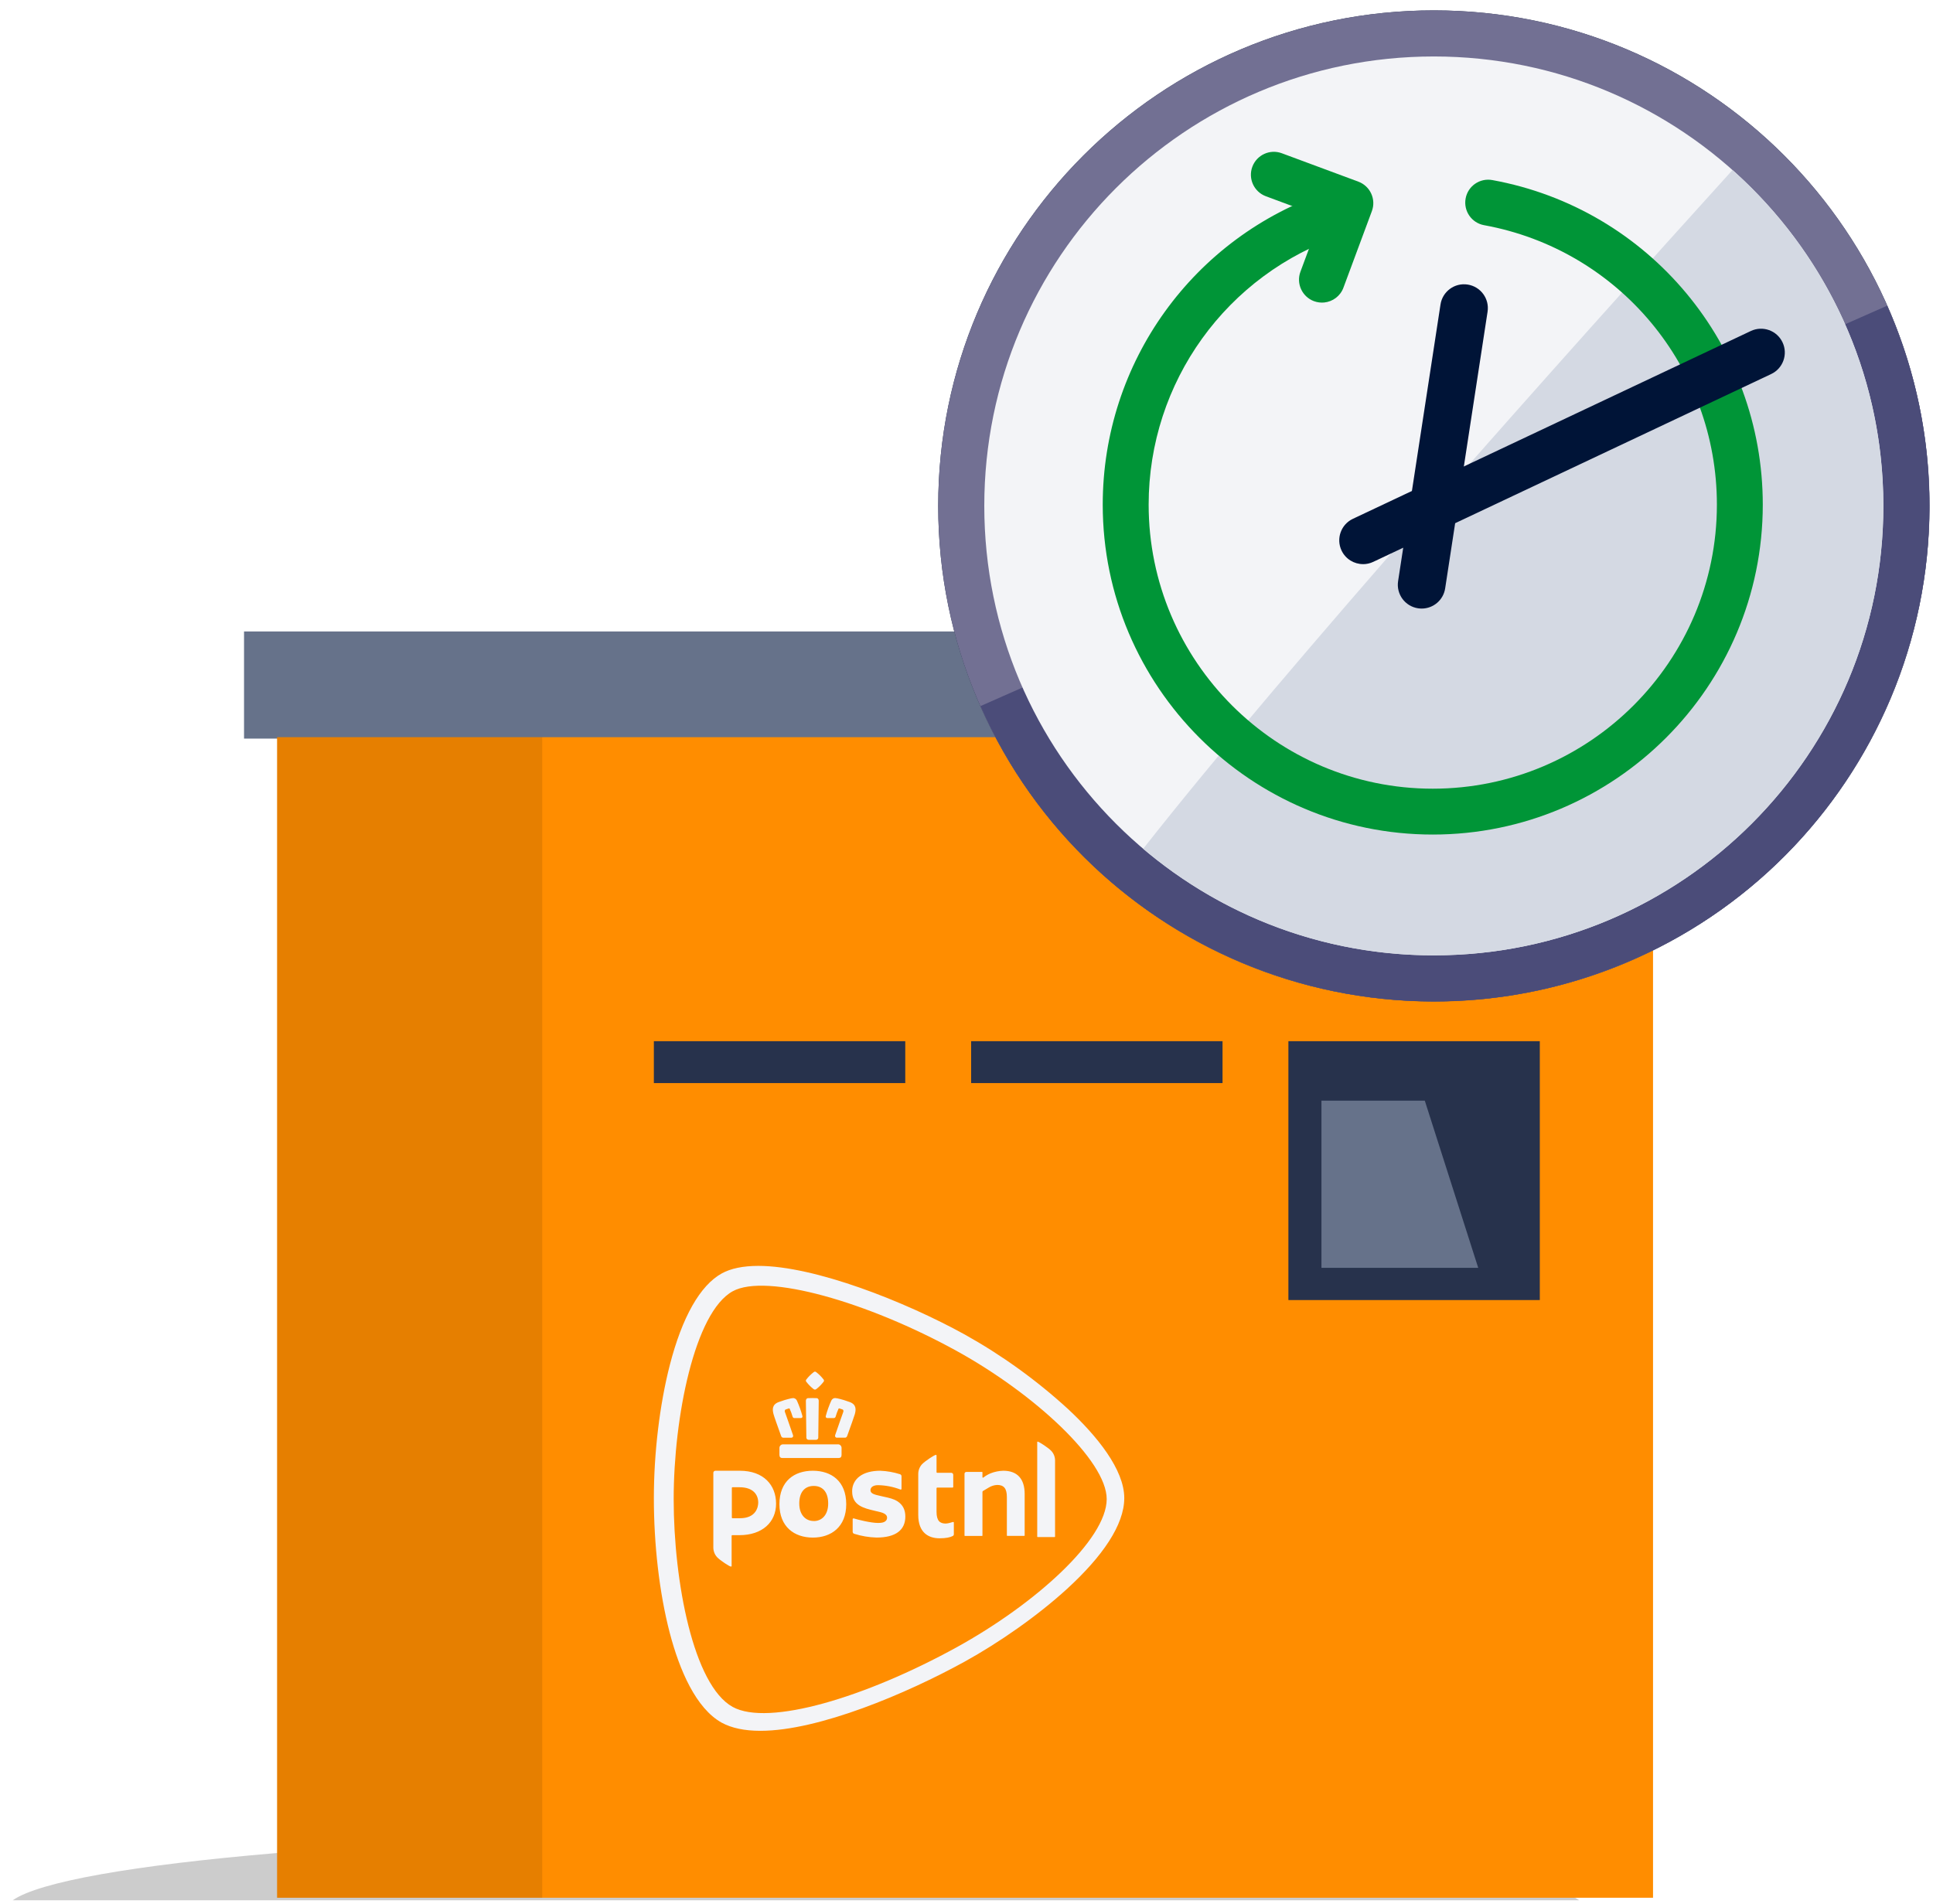
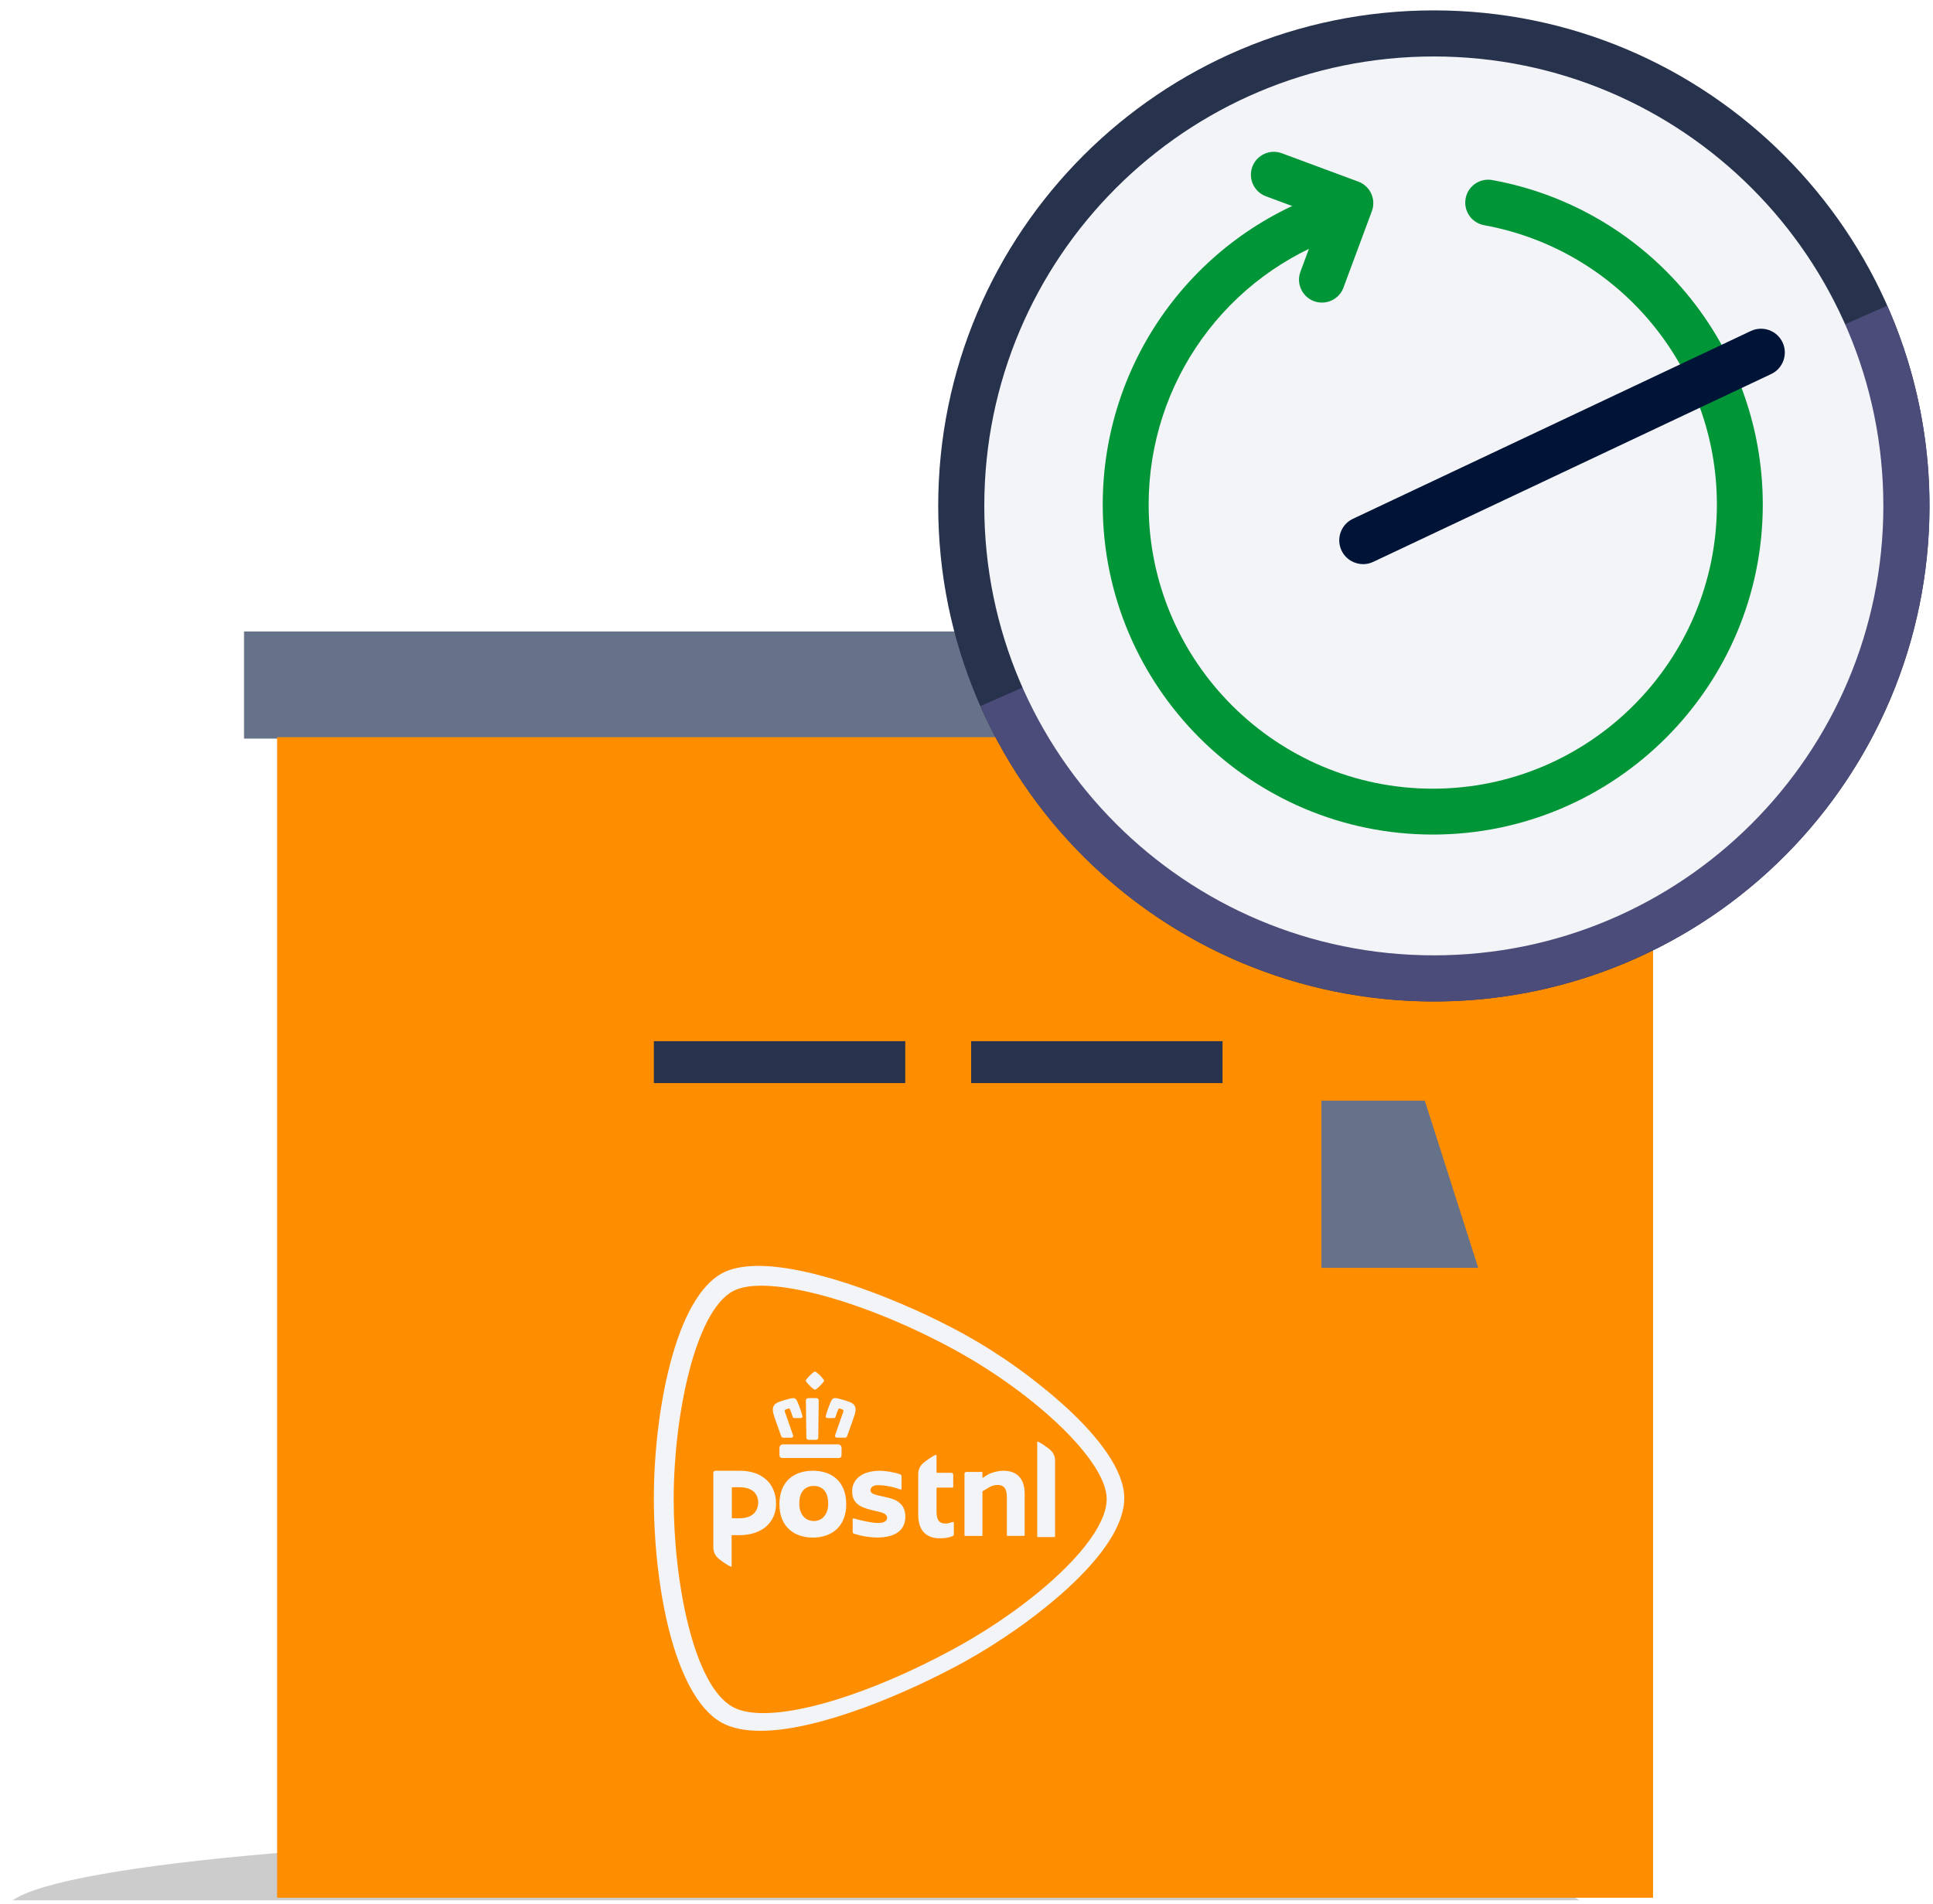
<svg xmlns="http://www.w3.org/2000/svg" width="134" height="132" viewBox="0 0 134 132" fill="none">
  <path fill-rule="evenodd" clip-rule="evenodd" d="M109.476 131.76C105.802 129.172 82.9 127.178 55.177 127.178C27.457 127.178 4.554 129.172 0.88 131.76H109.476Z" fill="black" fill-opacity="0.2" />
  <path fill-rule="evenodd" clip-rule="evenodd" d="M16.917 43.783L37.831 43.783L116.84 43.783V51.212H98.25H16.917V43.783Z" fill="#66728A" />
  <path fill-rule="evenodd" clip-rule="evenodd" d="M19.209 131.583H114.592V51.114L37.589 51.114H19.209V131.583Z" fill="#FF8D00" />
-   <path fill-rule="evenodd" clip-rule="evenodd" d="M19.209 131.583H37.589V51.114H19.209V131.583Z" fill="black" fill-opacity="0.1" />
  <rect x="45.327" y="72.192" width="17.428" height="2.905" fill="#27324C" />
  <rect x="67.321" y="72.192" width="17.428" height="2.905" fill="#27324C" />
-   <rect x="89.315" y="72.192" width="17.428" height="17.949" fill="#27324C" />
  <path fill-rule="evenodd" clip-rule="evenodd" d="M91.606 76.316L98.77 76.316L102.474 87.908H91.606V76.316Z" fill="#66728A" />
  <path fill-rule="evenodd" clip-rule="evenodd" d="M56.346 101.976C55.064 101.976 54.032 102.692 54.032 104.296C54.032 105.865 55.066 106.611 56.349 106.611C57.631 106.611 58.663 105.863 58.663 104.297C58.661 102.692 57.626 101.976 56.346 101.976ZM56.411 105.461C55.838 105.461 55.407 105.024 55.407 104.246C55.407 103.4 55.838 103.03 56.411 103.03C56.983 103.03 57.412 103.4 57.412 104.246C57.412 105.029 56.981 105.465 56.411 105.465V105.461ZM64.923 102.076C64.923 102.087 64.928 102.098 64.936 102.106C64.944 102.114 64.955 102.119 64.967 102.118H65.941C66.018 102.118 66.081 102.18 66.081 102.257V103.102C66.081 103.125 66.062 103.144 66.038 103.144H64.967C64.955 103.144 64.944 103.148 64.936 103.156C64.928 103.164 64.923 103.175 64.923 103.187V104.824C64.923 105.452 65.161 105.638 65.559 105.638C65.745 105.638 66.036 105.526 66.079 105.526C66.103 105.526 66.123 105.545 66.123 105.569V106.376C66.124 106.428 66.096 106.476 66.05 106.5C65.874 106.595 65.576 106.66 65.136 106.66C64.368 106.66 63.655 106.273 63.655 105.039V102.196C63.656 101.951 63.746 101.715 63.91 101.532C64.117 101.308 64.785 100.876 64.87 100.876C64.908 100.876 64.923 100.887 64.923 100.922V102.076ZM49.45 102.12C49.45 102.04 49.515 101.976 49.594 101.976H51.282C52.941 101.976 53.799 102.973 53.799 104.26C53.799 105.547 52.839 106.443 51.257 106.443H50.761C50.749 106.443 50.739 106.447 50.73 106.456C50.722 106.464 50.718 106.475 50.718 106.486V108.575C50.718 108.61 50.704 108.621 50.666 108.621C50.579 108.621 49.912 108.193 49.705 107.964C49.541 107.782 49.451 107.546 49.45 107.301V102.12ZM52.562 104.182C52.562 103.635 52.208 103.121 51.273 103.121H50.776C50.752 103.122 50.733 103.141 50.733 103.165V105.226C50.733 105.249 50.752 105.269 50.776 105.269H51.297C52.412 105.268 52.562 104.493 52.562 104.182ZM62.76 105.151C62.76 106.092 62.087 106.609 60.765 106.609C60.236 106.594 59.712 106.506 59.208 106.346C59.149 106.326 59.109 106.271 59.109 106.208V105.333C59.109 105.318 59.115 105.305 59.126 105.295C59.136 105.285 59.15 105.28 59.164 105.28H59.182C59.463 105.37 60.376 105.596 60.864 105.596C61.151 105.596 61.301 105.554 61.397 105.458C61.46 105.401 61.495 105.319 61.494 105.234C61.494 104.947 61.134 104.867 60.785 104.786C60.742 104.776 60.761 104.786 60.643 104.753C59.88 104.573 59.073 104.387 59.073 103.408C59.063 102.993 59.26 102.6 59.598 102.358C59.934 102.107 60.431 101.976 61.021 101.976C61.486 101.995 61.947 102.076 62.391 102.217C62.452 102.236 62.495 102.293 62.496 102.357V103.232C62.495 103.249 62.486 103.265 62.471 103.274C62.457 103.284 62.438 103.286 62.422 103.28C61.924 103.088 61.396 102.985 60.862 102.976C60.547 102.976 60.343 103.113 60.343 103.325C60.343 103.569 60.642 103.635 61.016 103.719L61.322 103.789C61.632 103.856 61.951 103.926 62.219 104.098C62.582 104.336 62.76 104.68 62.76 105.151ZM69.825 106.492C69.809 106.491 69.798 106.479 69.798 106.464V103.804C69.798 103.213 69.597 102.96 69.125 102.96C68.922 102.971 68.726 103.032 68.552 103.136C68.353 103.249 68.194 103.349 68.138 103.383C68.12 103.397 68.108 103.418 68.106 103.441V106.468C68.106 106.484 68.094 106.496 68.079 106.497H66.889C66.874 106.496 66.862 106.484 66.862 106.468V102.185C66.862 102.151 66.876 102.118 66.9 102.095C66.924 102.071 66.957 102.058 66.99 102.058H68.077C68.092 102.058 68.104 102.07 68.105 102.085V102.421C68.105 102.442 68.121 102.458 68.142 102.458C68.149 102.458 68.157 102.456 68.163 102.451L68.199 102.425C68.345 102.315 68.504 102.224 68.672 102.154C68.953 102.044 69.25 101.984 69.551 101.976C70.52 101.976 71.032 102.537 71.032 103.586V106.464C71.032 106.479 71.019 106.492 71.004 106.492H69.825ZM71.93 106.573C71.922 106.573 71.915 106.57 71.91 106.565C71.905 106.559 71.903 106.552 71.903 106.545V99.991C71.903 99.967 71.909 99.959 71.94 99.959C72.014 99.959 72.675 100.375 72.889 100.612C73.05 100.791 73.139 101.023 73.139 101.264V106.545C73.14 106.552 73.137 106.559 73.132 106.565C73.127 106.57 73.12 106.573 73.113 106.573H71.93ZM56.495 95.103C56.471 95.104 56.447 95.111 56.427 95.124C56.229 95.274 56.051 95.449 55.899 95.644C55.854 95.692 55.854 95.766 55.899 95.814C56.043 95.998 56.209 96.165 56.392 96.31C56.42 96.335 56.456 96.349 56.493 96.35C56.531 96.349 56.567 96.335 56.595 96.31C56.779 96.166 56.944 95.999 57.087 95.814C57.134 95.766 57.134 95.69 57.087 95.642C56.937 95.448 56.762 95.275 56.567 95.127C56.545 95.112 56.519 95.104 56.492 95.103H56.495ZM56.313 96.935C56.217 96.935 56.117 96.935 56.013 96.943C55.977 96.942 55.942 96.957 55.917 96.984C55.883 97.021 55.865 97.069 55.865 97.119C55.865 97.324 55.882 98.406 55.891 99.096C55.891 99.432 55.898 99.67 55.899 99.678C55.898 99.717 55.913 99.756 55.94 99.784C55.967 99.813 56.005 99.829 56.045 99.83H56.578C56.659 99.829 56.724 99.765 56.724 99.684C56.724 99.682 56.724 99.679 56.724 99.677C56.724 99.661 56.735 98.739 56.756 97.15V97.119C56.757 97.069 56.739 97.02 56.705 96.982C56.679 96.956 56.643 96.942 56.606 96.943C56.505 96.943 56.405 96.935 56.308 96.935H56.313ZM57.901 96.935C57.78 96.934 57.67 97.008 57.624 97.121C57.471 97.461 57.345 97.811 57.248 98.171C57.234 98.208 57.239 98.25 57.261 98.283C57.286 98.312 57.325 98.328 57.363 98.324H57.782C57.846 98.333 57.907 98.294 57.926 98.232C57.98 98.04 58.048 97.853 58.131 97.672C58.131 97.672 58.139 97.657 58.165 97.657C58.175 97.656 58.185 97.656 58.195 97.657L58.408 97.728C58.43 97.736 58.447 97.753 58.456 97.775C58.473 97.81 58.475 97.85 58.462 97.887C58.462 97.894 58.031 99.091 57.901 99.489C57.881 99.536 57.884 99.591 57.91 99.635C57.942 99.672 57.99 99.691 58.038 99.683H58.556C58.628 99.692 58.697 99.65 58.722 99.581L58.8 99.366L58.812 99.331C58.969 98.896 59.204 98.238 59.26 98.05C59.345 97.732 59.372 97.385 58.904 97.212C58.755 97.157 58.614 97.11 58.486 97.071C58.322 97.02 58.165 96.984 58.026 96.951H58.009C57.977 96.943 57.945 96.939 57.913 96.939L57.901 96.935ZM54.971 96.942C54.94 96.942 54.909 96.946 54.879 96.953H54.856C54.718 96.986 54.562 97.024 54.397 97.073C54.27 97.112 54.13 97.159 53.98 97.214C53.514 97.387 53.538 97.735 53.623 98.052C53.671 98.232 53.891 98.85 54.078 99.368C54.11 99.457 54.137 99.531 54.155 99.583C54.18 99.652 54.249 99.694 54.322 99.685H54.84C54.885 99.69 54.93 99.671 54.96 99.636C54.986 99.592 54.989 99.538 54.968 99.492C54.842 99.098 54.408 97.898 54.408 97.888C54.396 97.851 54.398 97.811 54.415 97.776C54.424 97.754 54.442 97.737 54.464 97.729L54.678 97.657C54.688 97.656 54.697 97.656 54.706 97.657C54.727 97.657 54.738 97.666 54.74 97.672C54.823 97.853 54.892 98.041 54.946 98.232C54.964 98.294 55.025 98.333 55.089 98.324H55.509C55.547 98.328 55.585 98.312 55.61 98.283C55.632 98.25 55.637 98.208 55.623 98.171C55.525 97.812 55.399 97.461 55.247 97.121C55.201 97.009 55.091 96.935 54.97 96.935L54.971 96.942ZM58.09 100.145H54.278C54.143 100.147 54.034 100.256 54.032 100.391V100.868C54.032 101.017 54.096 101.092 54.229 101.092H58.142C58.274 101.092 58.339 101.02 58.339 100.868V100.388C58.337 100.253 58.227 100.144 58.092 100.143L58.09 100.145ZM76.719 103.943C76.719 101.266 71.683 96.629 66.326 93.674C60.144 90.265 53.108 88.256 50.791 89.533C48.15 90.99 46.702 98.266 46.701 103.943C46.701 109.661 48.066 116.848 50.791 118.352C53.258 119.713 59.984 117.704 66.326 114.212C71.769 111.21 76.714 106.75 76.719 103.943ZM52.569 87.772C56.472 87.772 62.721 90.238 66.877 92.53C69.458 93.969 71.862 95.704 74.041 97.699C76.045 99.566 77.937 101.892 77.937 103.87C77.937 105.734 76.42 107.922 73.984 110.155C71.915 112.049 69.228 113.913 66.876 115.21C62.862 117.423 56.748 120.009 52.712 120.009C51.616 120.009 50.716 119.818 50.036 119.448C48.248 118.459 47.106 115.808 46.426 113.208C45.7 110.42 45.327 107.066 45.327 103.87C45.327 100.742 45.73 97.38 46.433 94.646C47.29 91.318 48.535 89.123 50.034 88.295C50.664 87.948 51.517 87.772 52.569 87.772Z" fill="#F3F4F7" />
  <path d="M99.396 69.434C118.371 69.434 133.753 54.052 133.753 35.077C133.753 16.103 118.371 0.72 99.396 0.72C80.421 0.72 65.039 16.103 65.039 35.077C65.039 54.052 80.421 69.434 99.396 69.434Z" fill="#27324C" />
-   <path d="M99.396 69.434C118.371 69.434 133.753 54.052 133.753 35.077C133.753 16.102 118.371 0.72 99.396 0.72C80.421 0.72 65.039 16.102 65.039 35.077C65.039 54.052 80.421 69.434 99.396 69.434Z" fill="#727093" />
  <path d="M130.824 21.195C138.49 38.553 130.635 58.837 113.278 66.505C95.92 74.171 75.635 66.317 67.967 48.959" fill="#4B4C79" />
  <path d="M99.396 66.24C116.606 66.24 130.558 52.288 130.558 35.077C130.558 17.867 116.606 3.915 99.396 3.915C82.185 3.915 68.233 17.867 68.233 35.077C68.233 52.288 82.185 66.24 99.396 66.24Z" fill="#F3F4F7" />
-   <path d="M99.469 66.24C116.679 66.199 130.599 52.215 130.558 35.002C130.536 25.767 126.498 17.481 120.1 11.79C108.529 24.569 89.19 46.199 79.248 58.851C84.698 63.475 91.76 66.26 99.469 66.242V66.24Z" fill="#D4D9E3" />
  <path d="M99.321 57.865C86.707 57.865 76.444 47.603 76.444 34.989C76.444 25.128 82.724 16.409 92.069 13.287C92.9 13.01 93.802 13.457 94.082 14.291C94.359 15.125 93.911 16.025 93.077 16.304C85.032 18.992 79.627 26.501 79.627 34.989C79.627 45.849 88.463 54.685 99.323 54.685C110.183 54.685 119.019 45.849 119.019 34.989C119.019 25.465 112.23 17.317 102.879 15.613C102.015 15.457 101.443 14.627 101.6 13.764C101.756 12.901 102.583 12.328 103.449 12.485C114.314 14.464 122.2 23.929 122.2 34.989C122.2 47.603 111.937 57.865 99.323 57.865H99.321Z" fill="#009537" />
  <path d="M91.797 20.974C91.564 20.997 91.322 20.968 91.087 20.882C90.265 20.575 89.843 19.66 90.15 18.838L91.566 15.024L87.752 13.607C86.93 13.301 86.508 12.386 86.815 11.563C87.121 10.741 88.036 10.319 88.859 10.626L94.164 12.595C94.986 12.902 95.408 13.817 95.101 14.639L93.131 19.944C92.914 20.534 92.383 20.916 91.797 20.974Z" fill="#009537" />
-   <path d="M98.553 42.196C98.469 42.196 98.385 42.189 98.301 42.177C97.399 42.039 96.781 41.196 96.919 40.296L99.859 21.111C99.998 20.209 100.838 19.591 101.74 19.73C102.642 19.869 103.26 20.712 103.122 21.611L100.182 40.796C100.057 41.612 99.355 42.196 98.553 42.196Z" fill="#001437" />
  <path d="M94.491 39.115C93.873 39.115 93.28 38.765 92.998 38.17C92.609 37.345 92.962 36.361 93.786 35.973L121.373 22.95C122.195 22.561 123.181 22.913 123.57 23.738C123.958 24.563 123.606 25.546 122.781 25.935L95.195 38.958C94.968 39.065 94.727 39.117 94.491 39.117V39.115Z" fill="#001437" />
</svg>